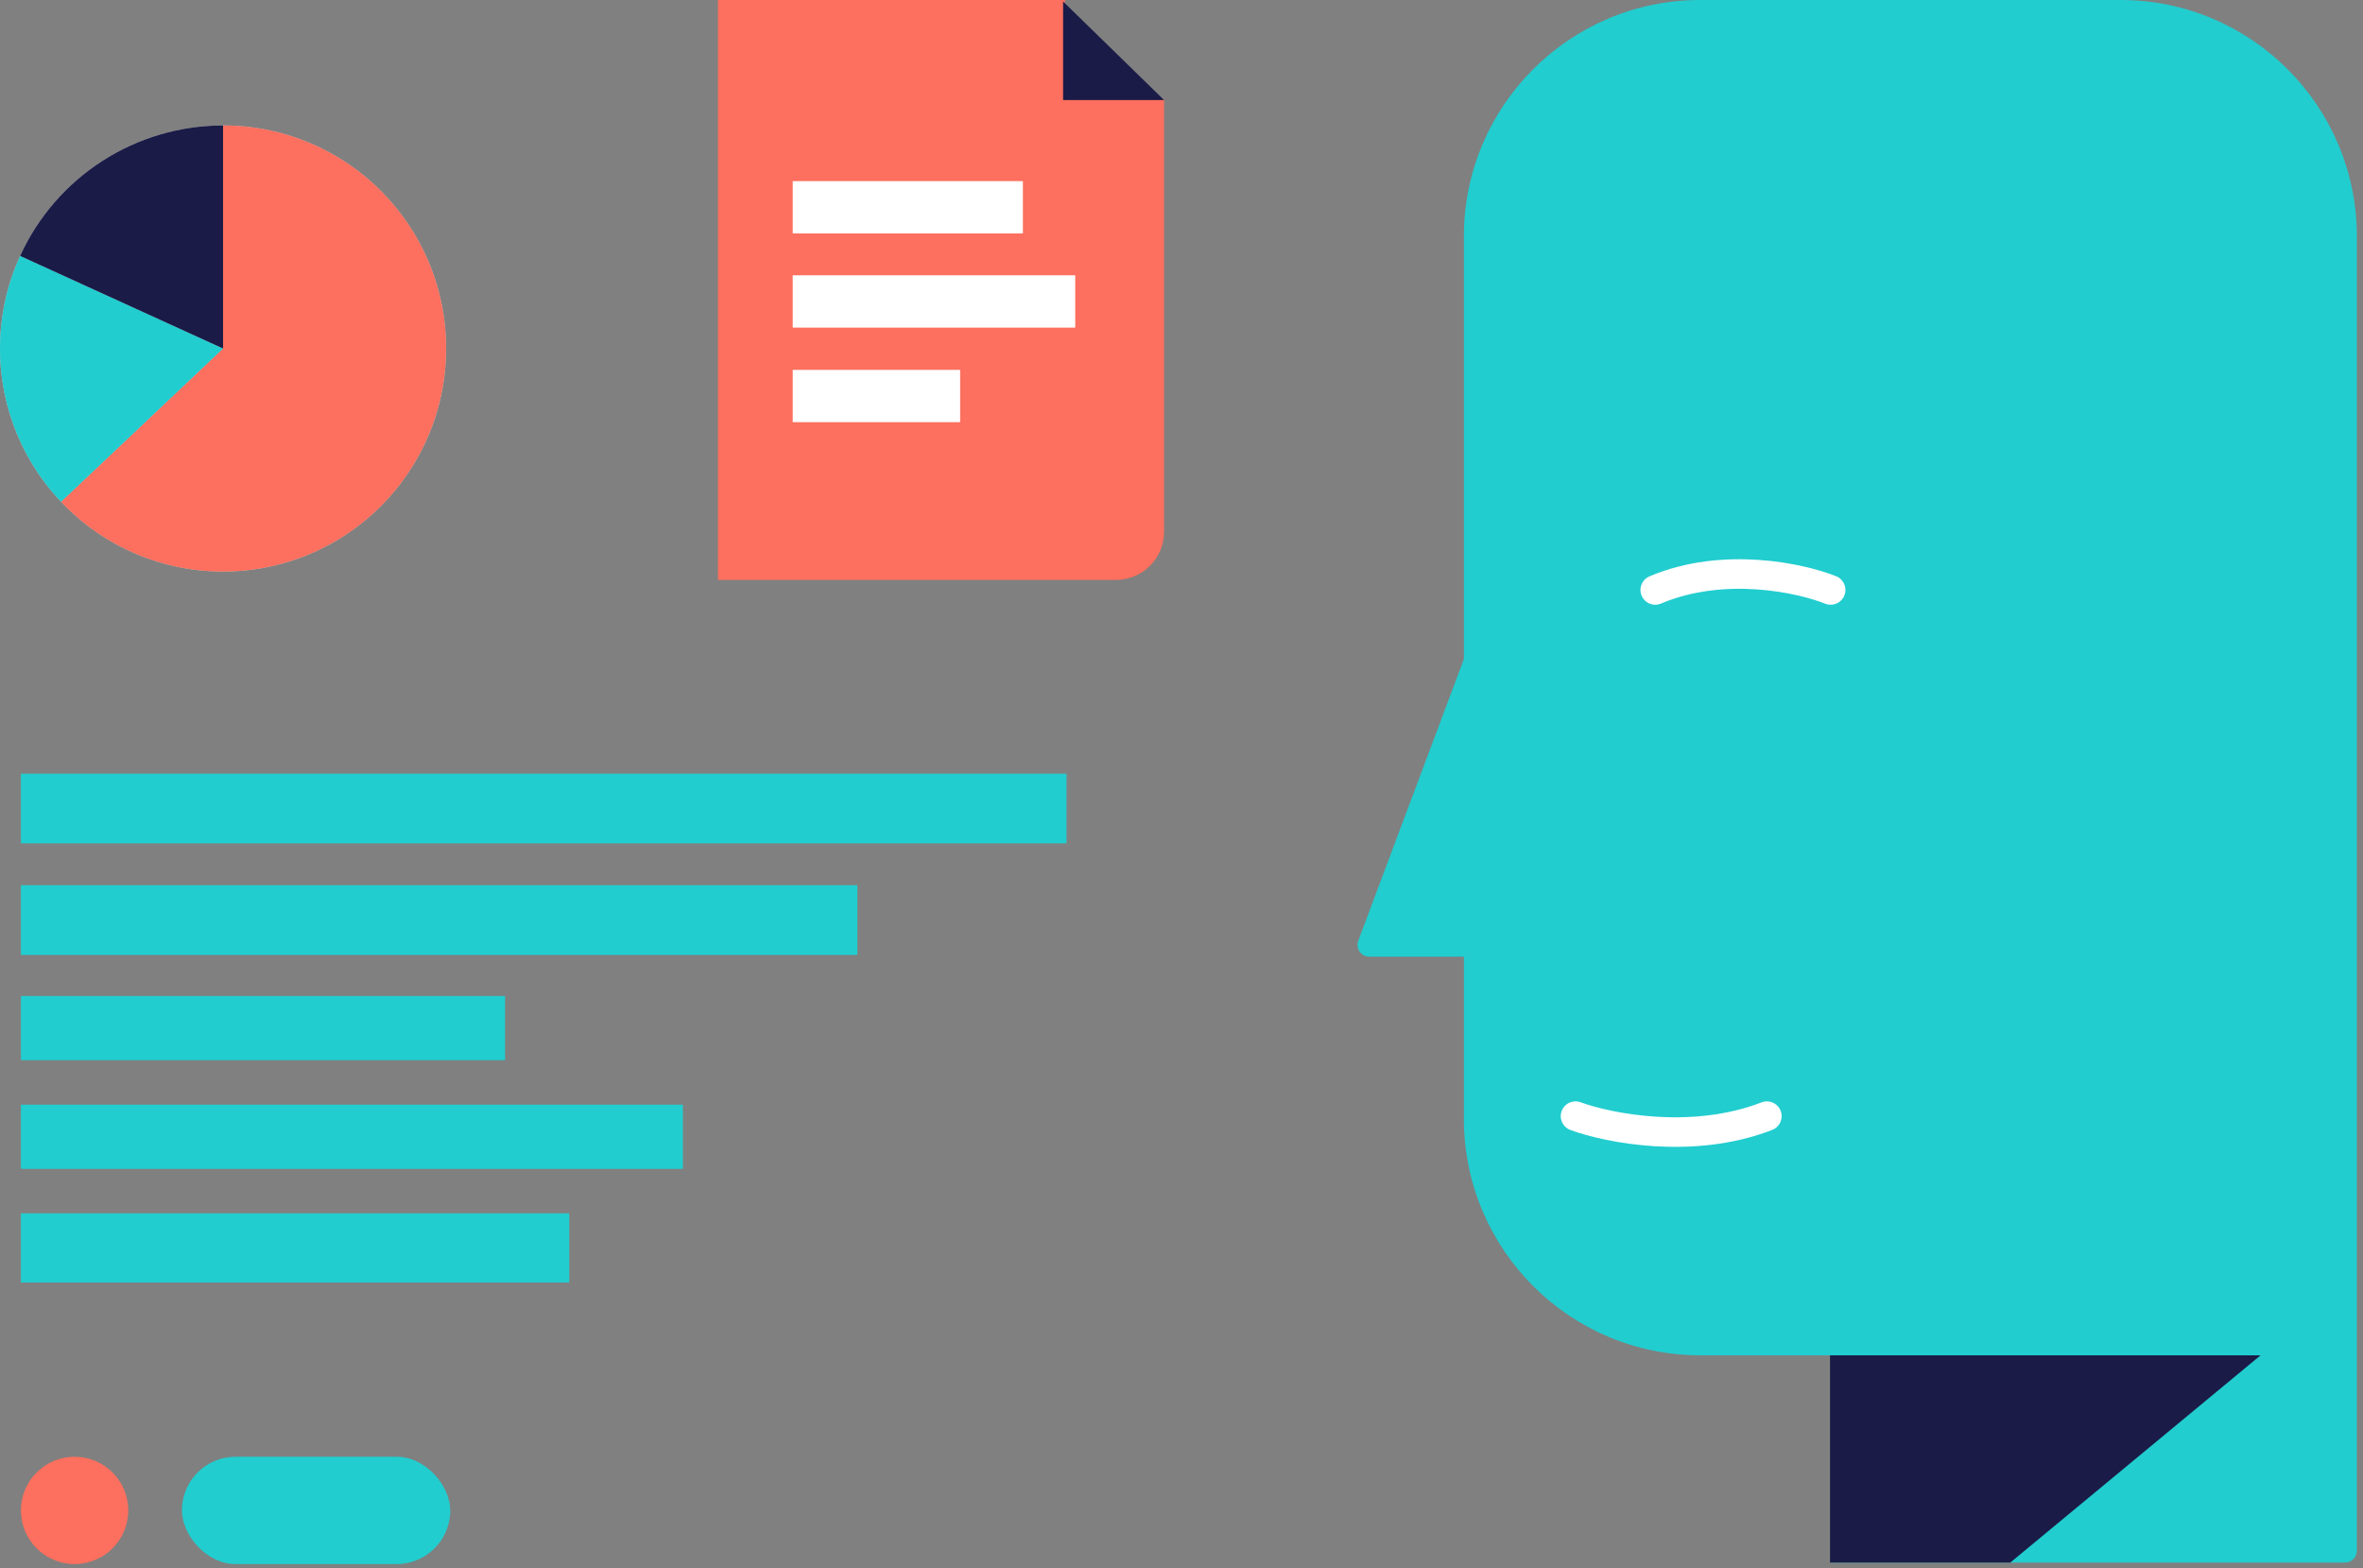
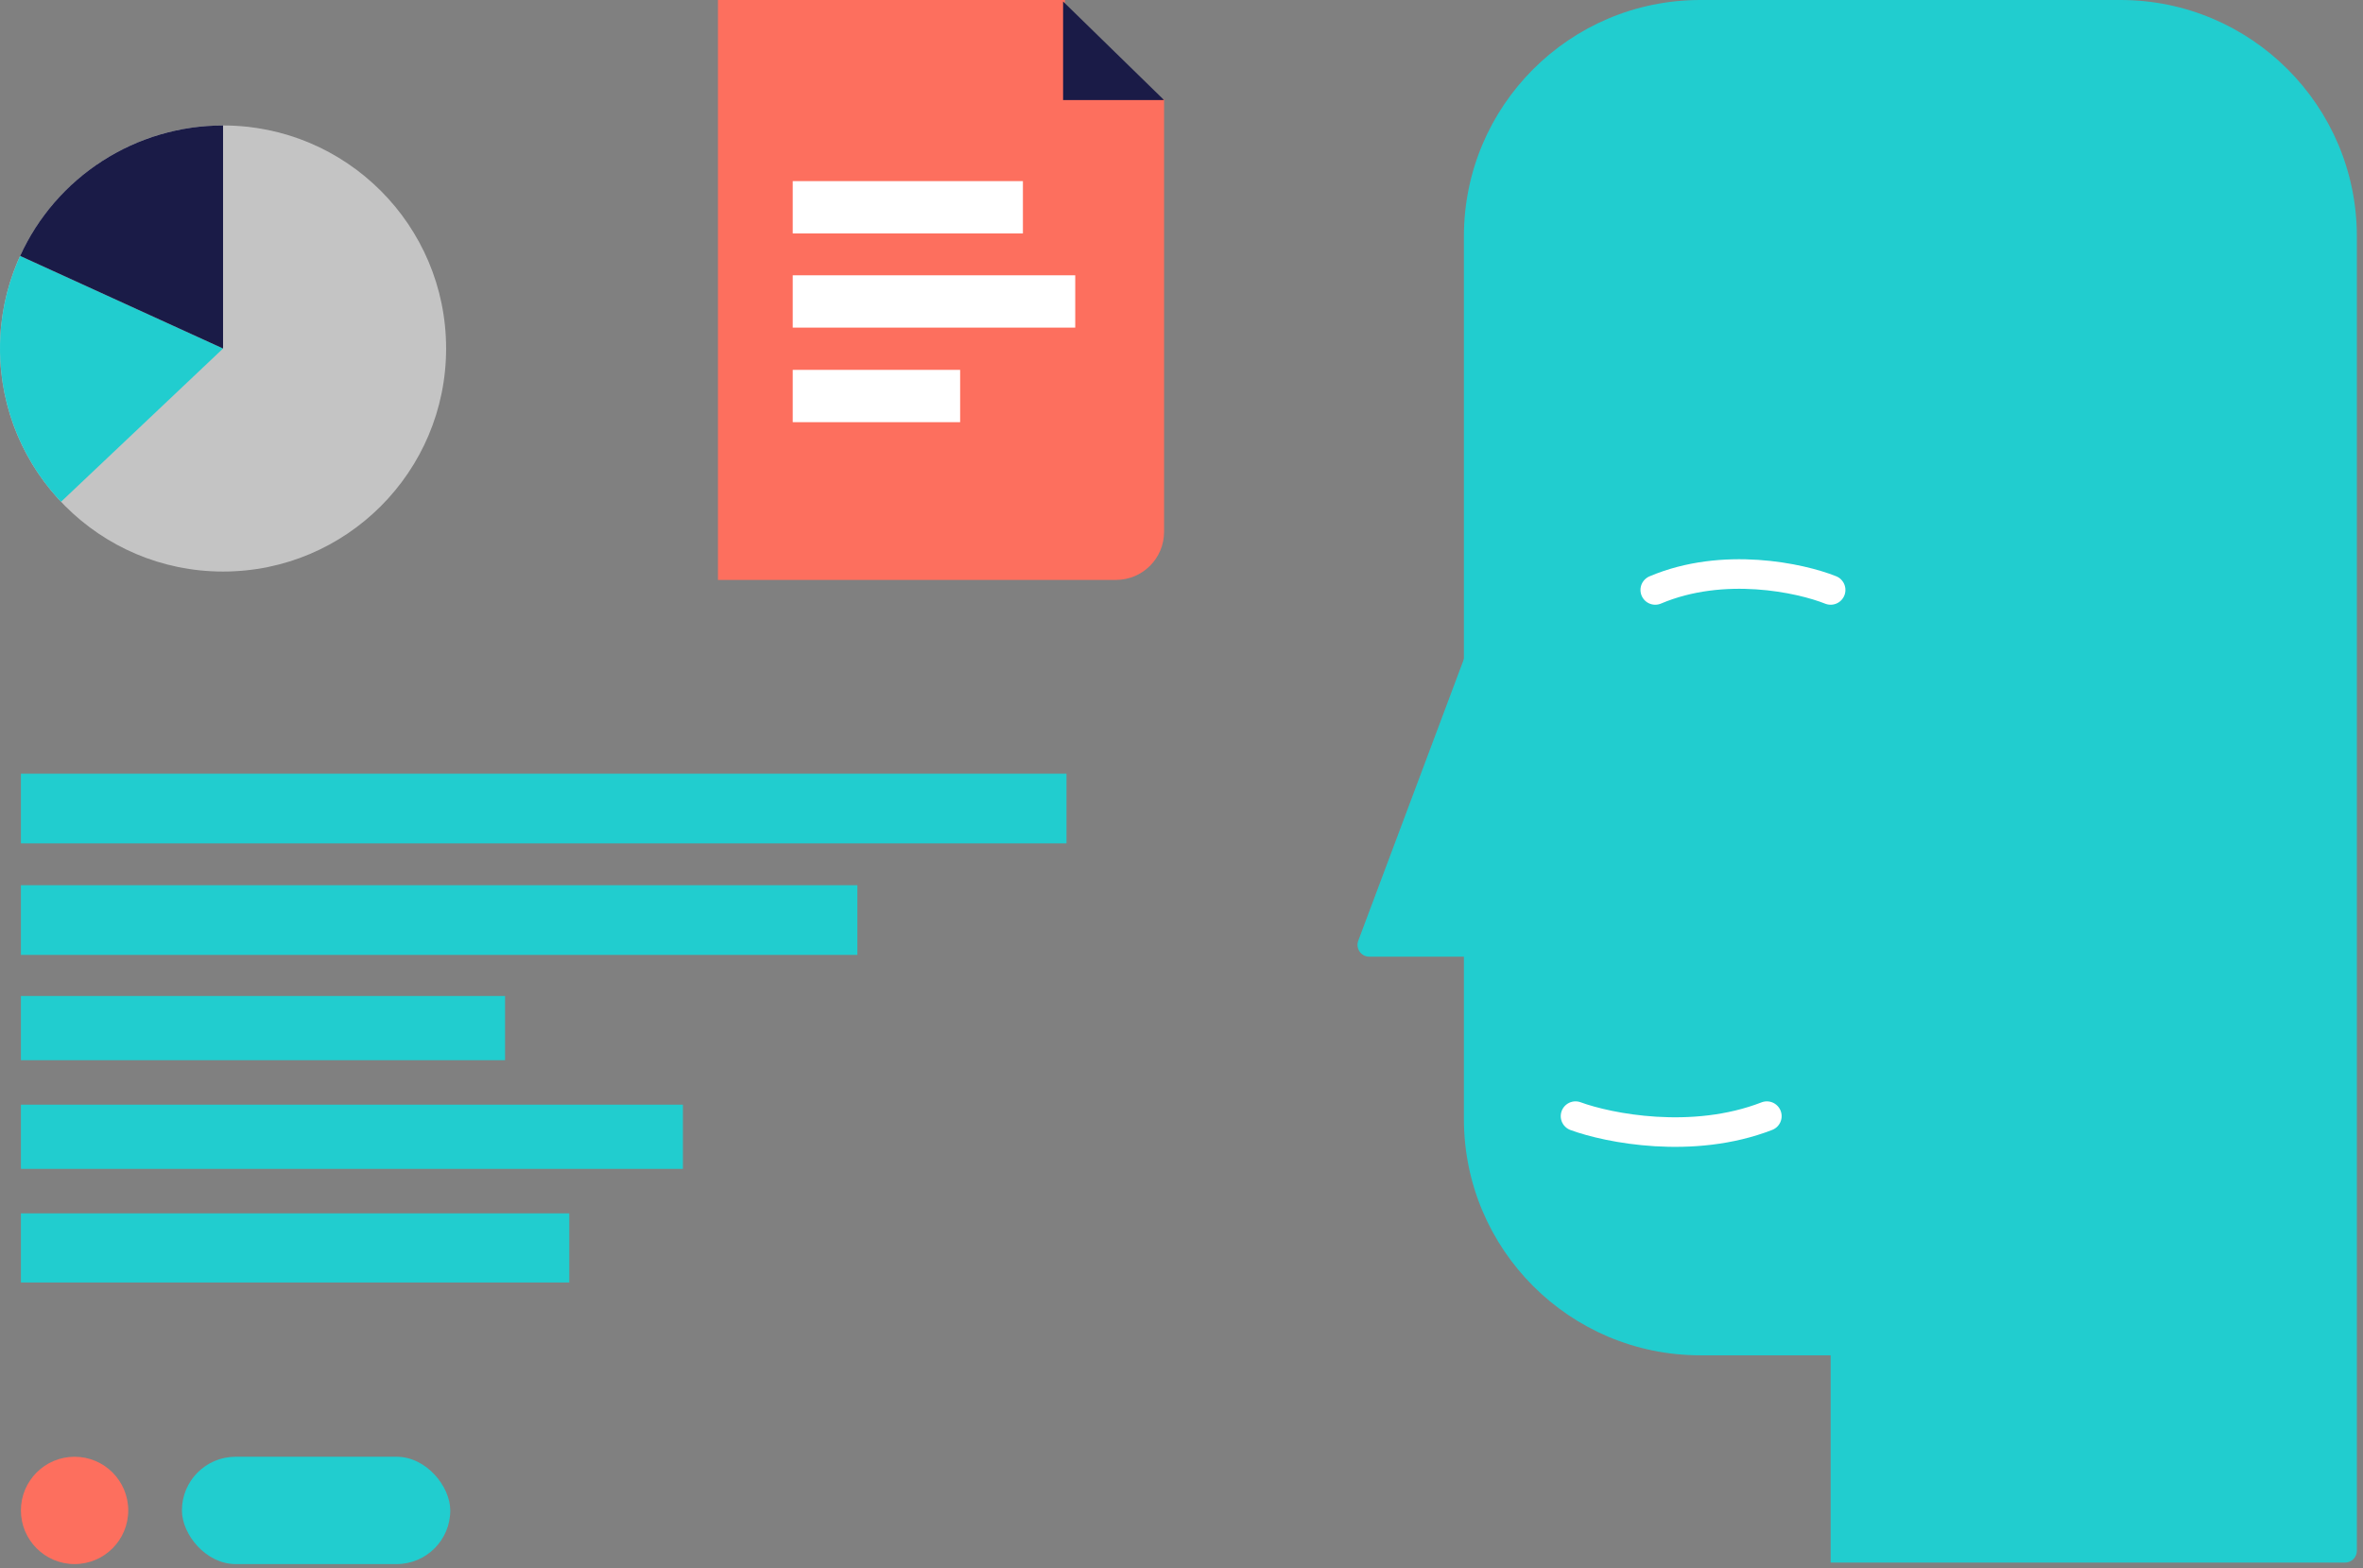
<svg xmlns="http://www.w3.org/2000/svg" width="339" height="225" viewBox="0 0 339 225" fill="none">
  <rect x="0" y="0" width="339" height="225" fill="#808080" stroke="none" />
  <rect x="26.099" y="209" width="38.497" height="15.399" rx="7.699" fill="#21CDCF" />
  <ellipse cx="10.699" cy="216.699" rx="7.699" ry="7.699" fill="#FD6F5E" />
  <path d="M338.119 33.918C338.119 15.186 322.933 0 304.201 0H243.932C225.199 0 210.013 15.186 210.013 33.918V160.528C210.013 179.26 225.199 194.446 243.932 194.446H338.119V33.918Z" fill="#21CDCF" />
  <path d="M338.119 194.446H262.628V224.185H336.423C337.36 224.185 338.119 223.426 338.119 222.489V194.446Z" fill="#21CDCF" />
  <path d="M194.859 134.965L214.588 82.354V137.256H196.447C195.263 137.256 194.444 136.074 194.859 134.965Z" fill="#21CDCF" />
  <path d="M262.628 84.641C258.314 82.915 247.242 80.498 237.464 84.641" stroke="white" stroke-width="4.24" stroke-linecap="round" stroke-linejoin="round" />
  <path d="M226.026 160.132C230.731 161.859 242.81 164.275 253.477 160.132" stroke="white" stroke-width="4.24" stroke-linecap="round" stroke-linejoin="round" />
-   <path d="M262.54 194.446V224.185H288.395L324.305 194.446H262.54Z" fill="#1A1B47" />
  <circle cx="32" cy="50" r="32" fill="#C4C4C4" />
-   <path d="M32 18C37.3 18 42.517 19.316 47.182 21.831C51.848 24.346 55.816 27.98 58.73 32.407C61.644 36.834 63.412 41.916 63.877 47.195C64.341 52.475 63.487 57.787 61.391 62.655C59.295 67.523 56.023 71.794 51.868 75.085C47.714 78.376 42.807 80.583 37.588 81.508C32.37 82.434 27.003 82.049 21.97 80.387C16.937 78.726 12.395 75.841 8.753 71.991L32 50L32 18Z" fill="#FD6F5E" />
  <path d="M8.753 71.991C4.375 67.363 1.478 61.533 0.433 55.249C-0.612 48.965 0.243 42.512 2.887 36.716L32 50L8.753 71.991Z" fill="#21CDCF" />
  <path d="M2.887 36.716C5.435 31.134 9.533 26.401 14.695 23.083C19.857 19.764 25.864 18 32 18V50L2.887 36.716Z" fill="#1A1B47" />
  <path fill-rule="evenodd" clip-rule="evenodd" d="M167 0H103V83.2H160.102C163.912 83.2 167 80.112 167 76.302V0ZM167 14.222V2.47819e-05H152.778V14.222H167Z" fill="#FD6F5E" />
  <path d="M167 14.356L152.514 0.215V14.356H167Z" fill="#1A1B47" />
  <rect x="113.726" y="25.986" width="33.023" height="7.505" fill="white" />
  <rect x="113.726" y="39.496" width="40.529" height="7.505" fill="white" />
  <rect x="113.726" y="53.064" width="24.017" height="7.505" fill="white" />
  <path d="M3 121V111H153V121H3Z" fill="#21CDCF" />
  <path d="M3 137V127H123V137H3Z" fill="#21CDCF" />
  <path d="M3 152.107V142.893H72.456V152.107H3Z" fill="#21CDCF" />
  <path d="M3 167.699V158.485H97.971V167.699H3Z" fill="#21CDCF" />
  <path d="M3 184V174.078H81.67V184H3Z" fill="#21CDCF" />
</svg>